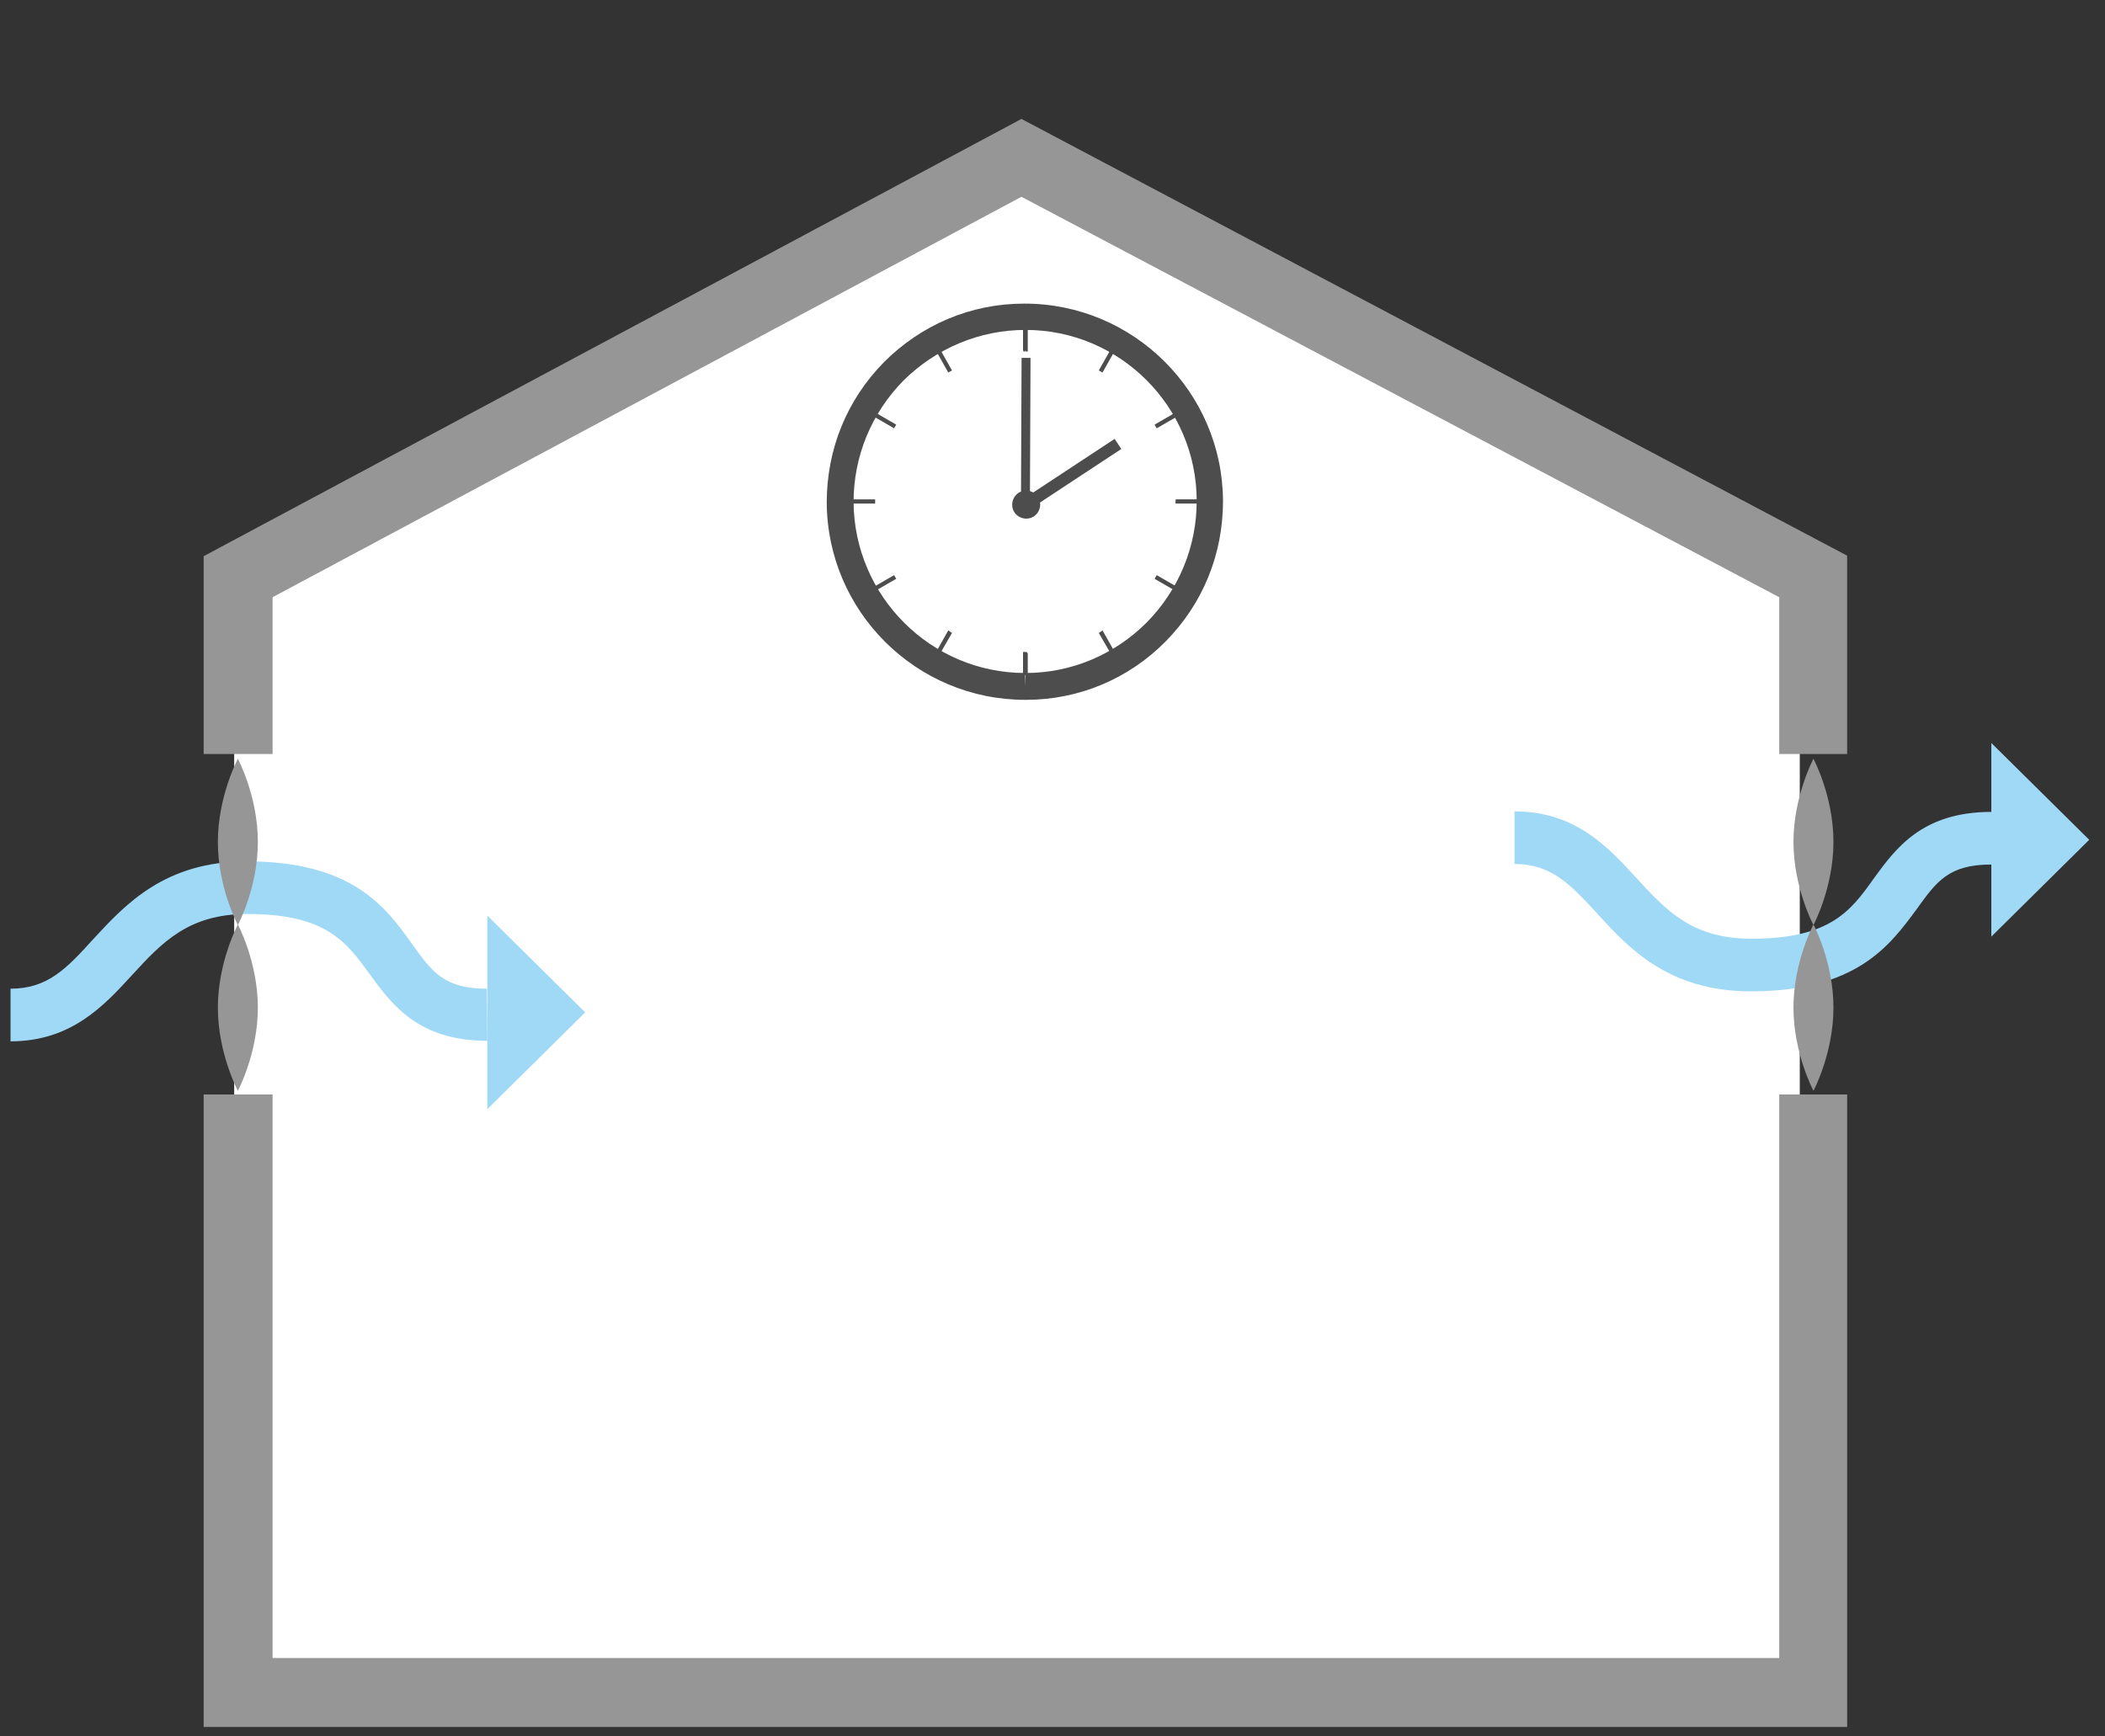
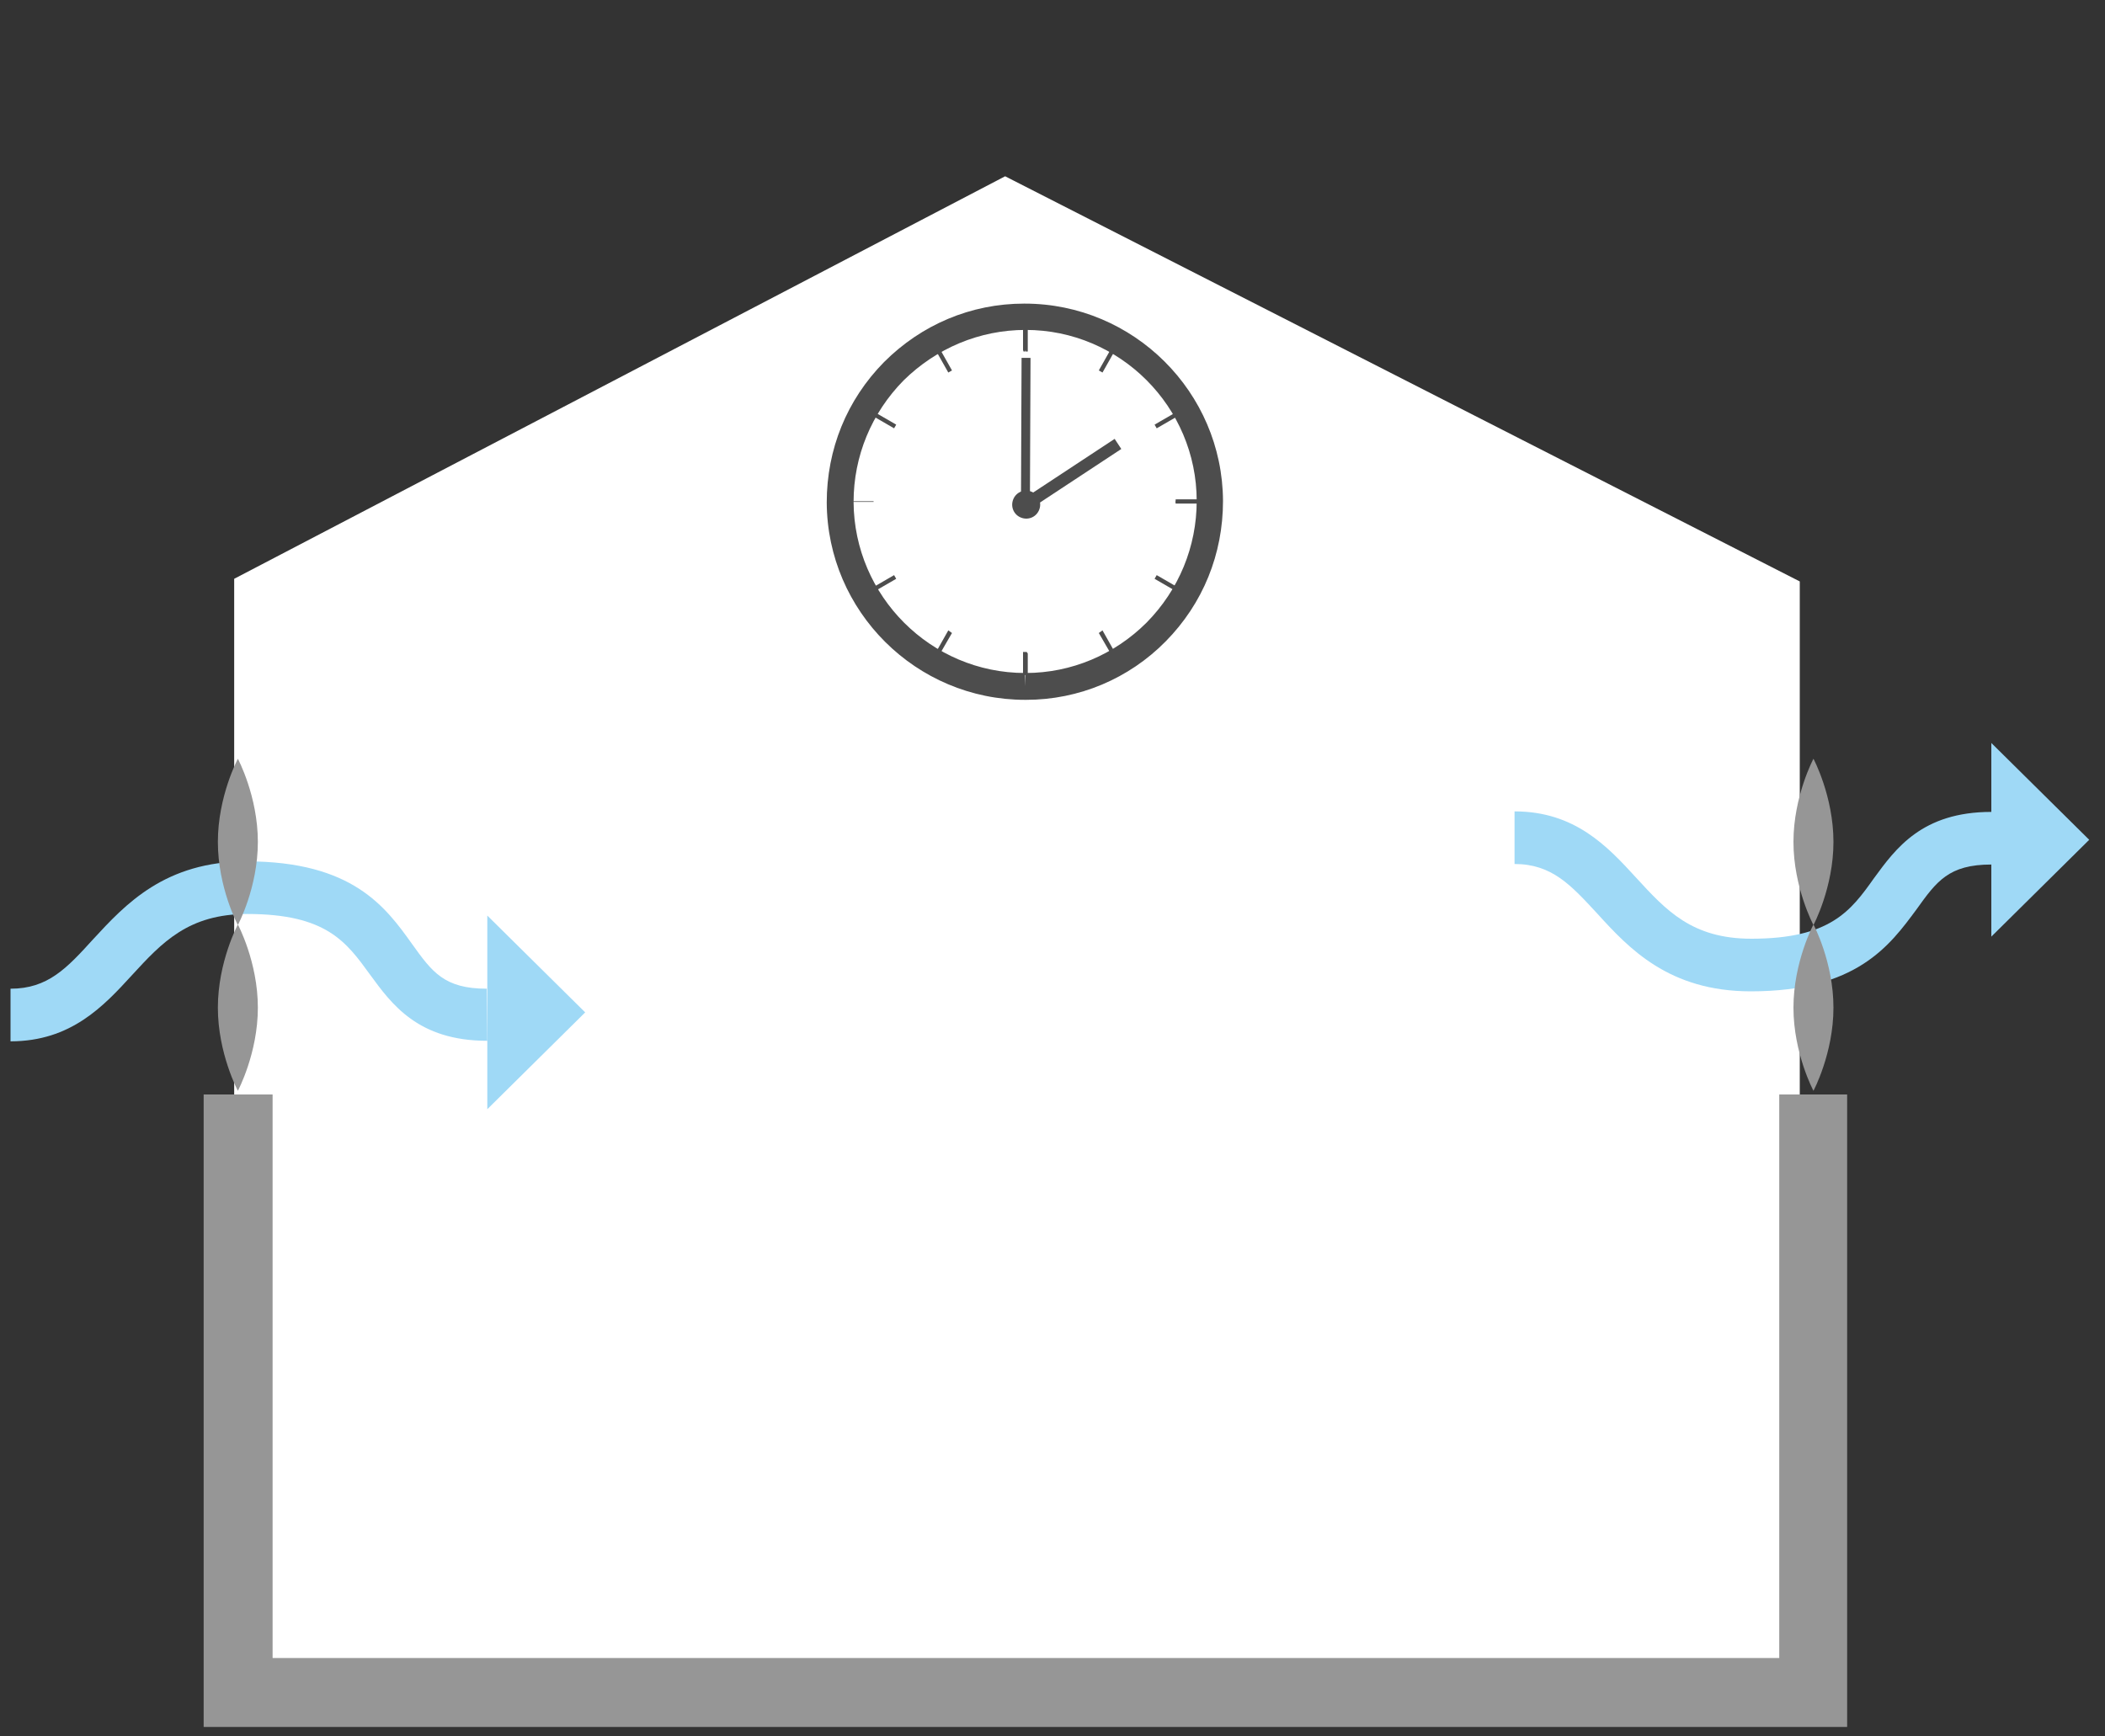
<svg xmlns="http://www.w3.org/2000/svg" version="1.1" id="レイヤー_1" x="0px" y="0px" viewBox="0 0 400 330" style="enable-background:new 0 0 400 330;" xml:space="preserve">
  <rect x="0" y="0" width="400" height="330" fill="#333333" stroke="none" />
  <style type="text/css">
	.st0{fill:#FFFFFF;}
	.st1{fill:#9FD9F6;}
	.st2{fill:#969696;}
	.st3{fill:#4D4D4D;}
	.st4{fill:#929292;}
</style>
  <polygon class="st0" points="191,33.5 44.5,110 44.5,320.1 342,320.1 342,110.5 " />
  <g>
    <path class="st1" d="M92.6,197.8c-13.2,0-18.2-7-22.3-12.6C65.8,179,62,173.7,47,173.7c-11.2,0-16.2,5.4-21.9,11.6   c-5.4,5.9-11.6,12.6-23.1,12.6v-10c7.1,0,10.7-3.9,15.7-9.4c6.1-6.6,13.6-14.8,29.2-14.8c20.1,0,26.4,8.7,31.4,15.7   c3.8,5.3,6.1,8.5,14.2,8.5L92.6,197.8L92.6,197.8z" />
  </g>
  <polygon class="st1" points="111.2,192.4 92.6,174 92.6,210.8 " />
  <g>
    <path class="st1" d="M332.7,188.4c-15.6,0-23.2-8.2-29.2-14.8c-5-5.4-8.6-9.4-15.7-9.4v-10c11.5,0,17.7,6.7,23.1,12.6   c5.7,6.2,10.6,11.6,21.9,11.6c15,0,18.9-5.3,23.3-11.5c4.1-5.6,9.1-12.6,22.3-12.6v10c-8.1,0-10.4,3.2-14.2,8.5   C359.1,179.7,352.8,188.4,332.7,188.4z" />
  </g>
  <polygon class="st1" points="397,159.6 378.4,178 378.4,141.2 " />
  <g>
    <polygon class="st2" points="338.1,208 338.1,315.1 51.8,315.1 51.8,208 38.7,208 38.7,328.2 351,328.2 351,208  " />
-     <polygon class="st2" points="51.8,113.5 194.1,37.4 338.1,113.5 338.1,143.3 351,143.3 351,105.6 194.1,22.6 38.7,105.7    38.7,143.3 51.8,143.3  " />
  </g>
  <g>
    <path class="st2" d="M49,191.5c0,8.7-3.8,15.8-3.8,15.8s-3.8-7.1-3.8-15.8s3.8-15.8,3.8-15.8S49,182.8,49,191.5z" />
    <path class="st2" d="M49,160c0,8.7-3.8,15.8-3.8,15.8s-3.8-7.1-3.8-15.8s3.8-15.8,3.8-15.8S49,151.3,49,160z" />
  </g>
  <g>
    <path class="st2" d="M348.4,191.5c0,8.7-3.8,15.8-3.8,15.8s-3.8-7.1-3.8-15.8s3.8-15.8,3.8-15.8S348.4,182.8,348.4,191.5z" />
    <path class="st2" d="M348.4,160c0,8.7-3.8,15.8-3.8,15.8s-3.8-7.1-3.8-15.8s3.8-15.8,3.8-15.8S348.4,151.3,348.4,160z" />
  </g>
  <g>
    <g>
      <circle class="st0" cx="194.8" cy="95.3" r="29.9" />
    </g>
    <g>
      <rect x="180.8" y="81.4" transform="matrix(4.187311e-03 -1 1 4.187311e-03 111.848 276.869)" class="st3" width="28.4" height="1.7" />
      <rect x="193.4" y="88.9" transform="matrix(0.835 -0.55 0.55 0.835 -15.943 126.984)" class="st3" width="20.8" height="2.3" />
      <path class="st3" d="M195.9,93.4c1.4,0.5,2.1,2,1.6,3.4c-0.5,1.4-2,2.1-3.4,1.6c-1.4-0.5-2.1-2-1.6-3.4    C193,93.6,194.5,92.9,195.9,93.4z" />
    </g>
    <g>
      <g>
        <path class="st4" d="M194.8,124.2c0,0-0.1,0-0.1,0v3.9c0,0,0.1,0,0.1,0c0,0,0.1,0,0.1,0v-3.9     C194.9,124.2,194.9,124.2,194.8,124.2z" />
        <polygon class="st3" points="194.9,128.3 194.5,128.3 194.4,128.1 194.4,123.9 195.1,123.9 195.3,124.2 195.3,128.3    " />
      </g>
      <g>
        <path class="st4" d="M194.8,66.5c0,0,0.1,0,0.1,0v-3.9c0,0-0.1,0-0.1,0c0,0-0.1,0-0.1,0v3.9C194.8,66.5,194.8,66.5,194.8,66.5z" />
        <polygon class="st3" points="194.5,66.8 194.4,66.5 194.4,62.3 195.1,62.3 195.3,62.6 195.3,66.8 194.9,66.8 194.9,66.5      194.8,66.8    " />
      </g>
      <g>
        <path class="st4" d="M180.5,70.3l-2-3.4c-0.1,0-0.1,0.1-0.2,0.1l2,3.4C180.4,70.4,180.5,70.3,180.5,70.3z" />
        <polygon class="st3" points="180.2,70.8 178,66.9 178.7,66.5 180.9,70.4    " />
      </g>
      <g>
        <path class="st4" d="M209.2,120.4l2,3.4c0.1,0,0.1-0.1,0.2-0.1l-2-3.4C209.3,120.3,209.2,120.3,209.2,120.4z" />
        <polygon class="st3" points="211,124.1 208.8,120.3 209.5,119.8 211.7,123.7    " />
      </g>
      <g>
        <path class="st4" d="M219.7,109.9l3.4,2c0-0.1,0.1-0.1,0.1-0.2l-3.4-2C219.8,109.7,219.8,109.8,219.7,109.9z" />
        <polygon class="st3" points="223.2,112.2 219.4,110 219.8,109.3 223.6,111.5    " />
      </g>
      <g>
        <path class="st4" d="M169.9,80.8l-3.4-2c0,0.1-0.1,0.1-0.1,0.2l3.4,2C169.9,81,169.9,80.9,169.9,80.8z" />
        <polygon class="st3" points="169.9,81.4 166.1,79.2 166.5,78.5 170.3,80.7    " />
      </g>
      <g>
        <path class="st4" d="M223.7,95.3h2h2c0,0,0-0.1,0-0.1h-3.9C223.7,95.3,223.7,95.3,223.7,95.3z" />
        <polygon class="st3" points="227.6,95.6 223.4,95.6 223.4,94.9 227.9,94.9 227.9,95.5    " />
      </g>
      <g>
        <path class="st4" d="M166,95.3c0,0,0-0.1,0-0.1h-3.9c0,0,0,0.1,0,0.1c0,0,0,0.1,0,0.1h3.9C166,95.4,166,95.4,166,95.3z" />
-         <polygon class="st3" points="166.3,95.7 161.8,95.7 161.8,95 162.1,94.9 166.3,94.9    " />
      </g>
      <g>
        <path class="st4" d="M225.6,95.3h-2c0,0,0,0.1,0,0.1h3.9c0,0,0-0.1,0-0.1H225.6z" />
        <polygon class="st3" points="227.6,95.7 223.4,95.7 223.4,95.2 223.7,95 227.9,95 227.9,95.6    " />
      </g>
      <g>
        <path class="st4" d="M219.9,81l3.4-2c0-0.1-0.1-0.1-0.1-0.2l-3.4,2C219.8,80.9,219.8,81,219.9,81z" />
        <polygon class="st3" points="219.8,81.4 219.4,80.7 223.2,78.5 223.6,79.2    " />
      </g>
      <g>
        <path class="st4" d="M169.8,109.6l-3.4,2c0,0.1,0.1,0.1,0.1,0.2l3.4-2C169.9,109.8,169.9,109.7,169.8,109.6z" />
        <polygon class="st3" points="166.5,112.2 166.3,111.9 166.6,111.8 166.3,111.9 166.1,111.5 169.9,109.3 170.3,110    " />
      </g>
      <g>
        <path class="st4" d="M180.3,120.2l-2,3.4c0.1,0,0.1,0.1,0.2,0.1l2-3.4C180.5,120.3,180.4,120.3,180.3,120.2z" />
        <polygon class="st3" points="178.7,124.1 178,123.7 180.2,119.8 180.9,120.3    " />
      </g>
      <g>
        <path class="st4" d="M209.4,70.4l2-3.4c-0.1,0-0.1-0.1-0.2-0.1l-2,3.4C209.2,70.4,209.3,70.4,209.4,70.4z" />
        <polygon class="st3" points="209.5,70.8 208.8,70.4 211,66.5 211.7,66.9    " />
      </g>
    </g>
    <path class="st3" d="M194.8,133c-20.7,0-37.6-16.8-37.7-37.5c0-10.1,3.8-19.5,10.9-26.7c7.1-7.1,16.5-11.1,26.6-11.1h0.1   c20.7,0,37.6,16.8,37.7,37.5c0,10.1-3.8,19.5-10.9,26.7C214.5,129,205,133,195,133H194.8z M194.9,62.7c-8.8,0-17,3.5-23.2,9.6   c-6.1,6.2-9.5,14.4-9.5,23.1c0.1,17.9,14.7,32.5,32.6,32.5v2.5l0.1-2.5c8.7,0,16.9-3.5,23-9.6c6.1-6.2,9.5-14.4,9.5-23.1   C227.4,77.3,212.8,62.7,194.9,62.7z" />
  </g>
</svg>